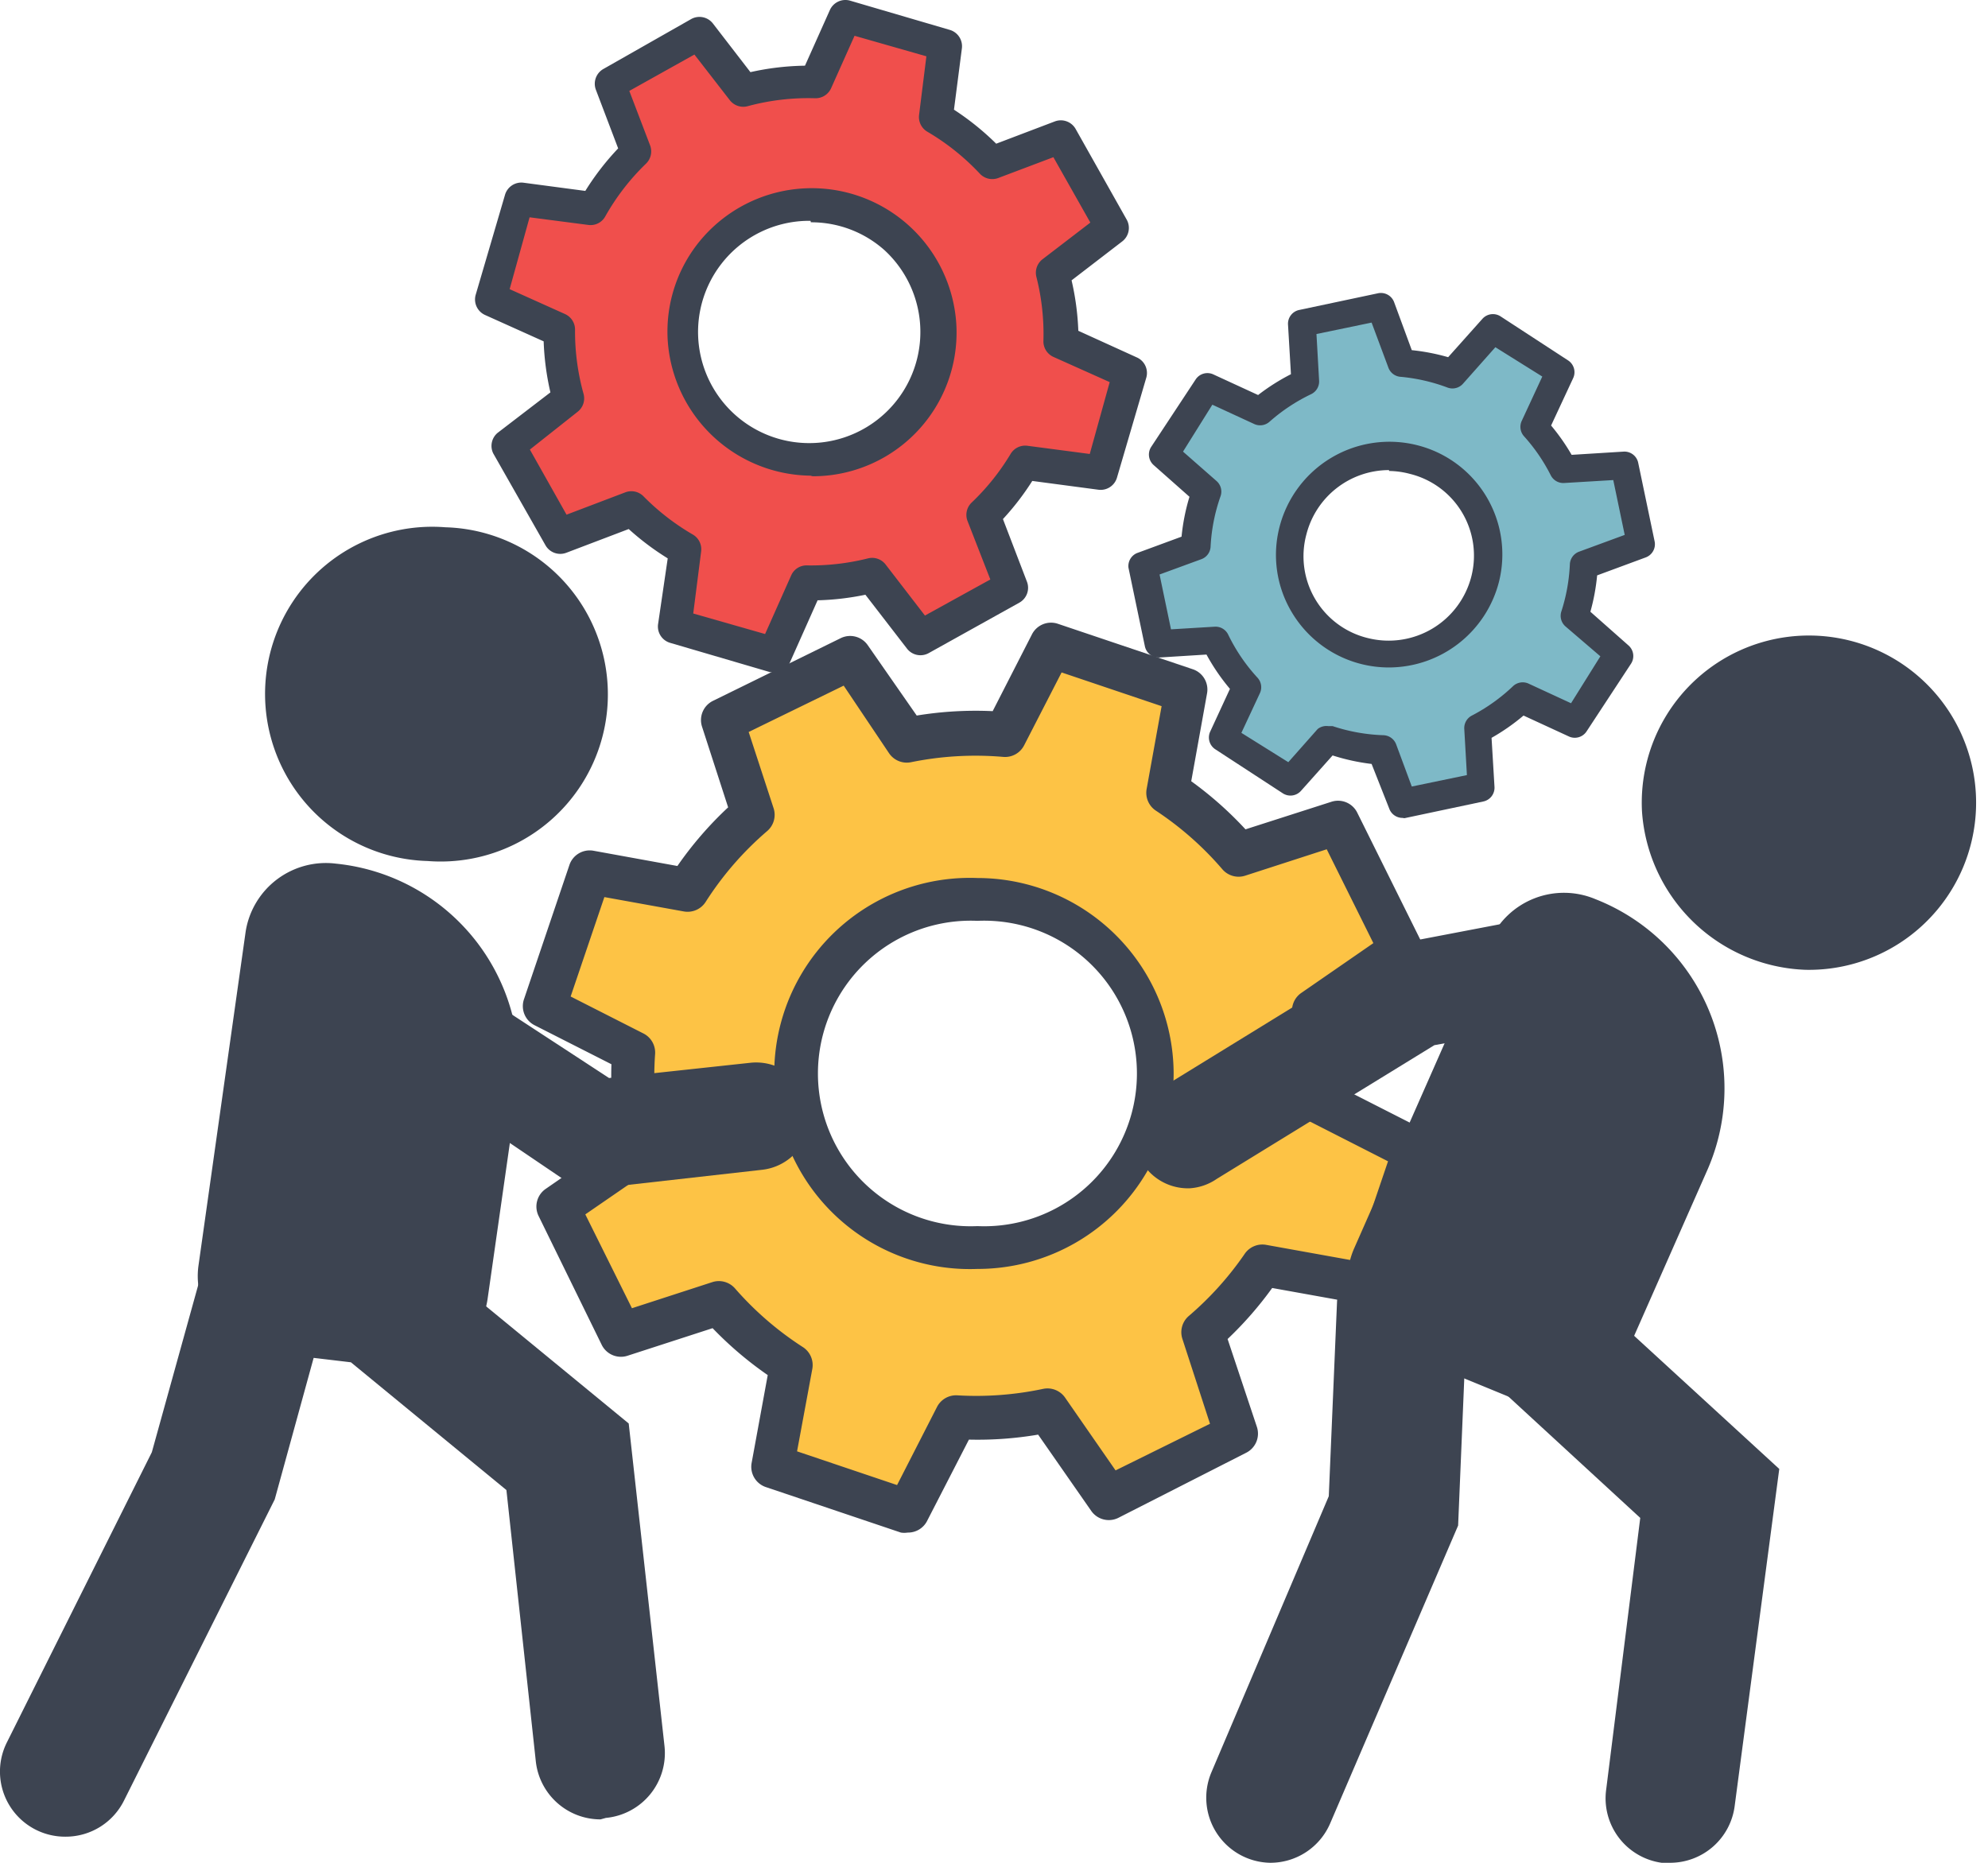
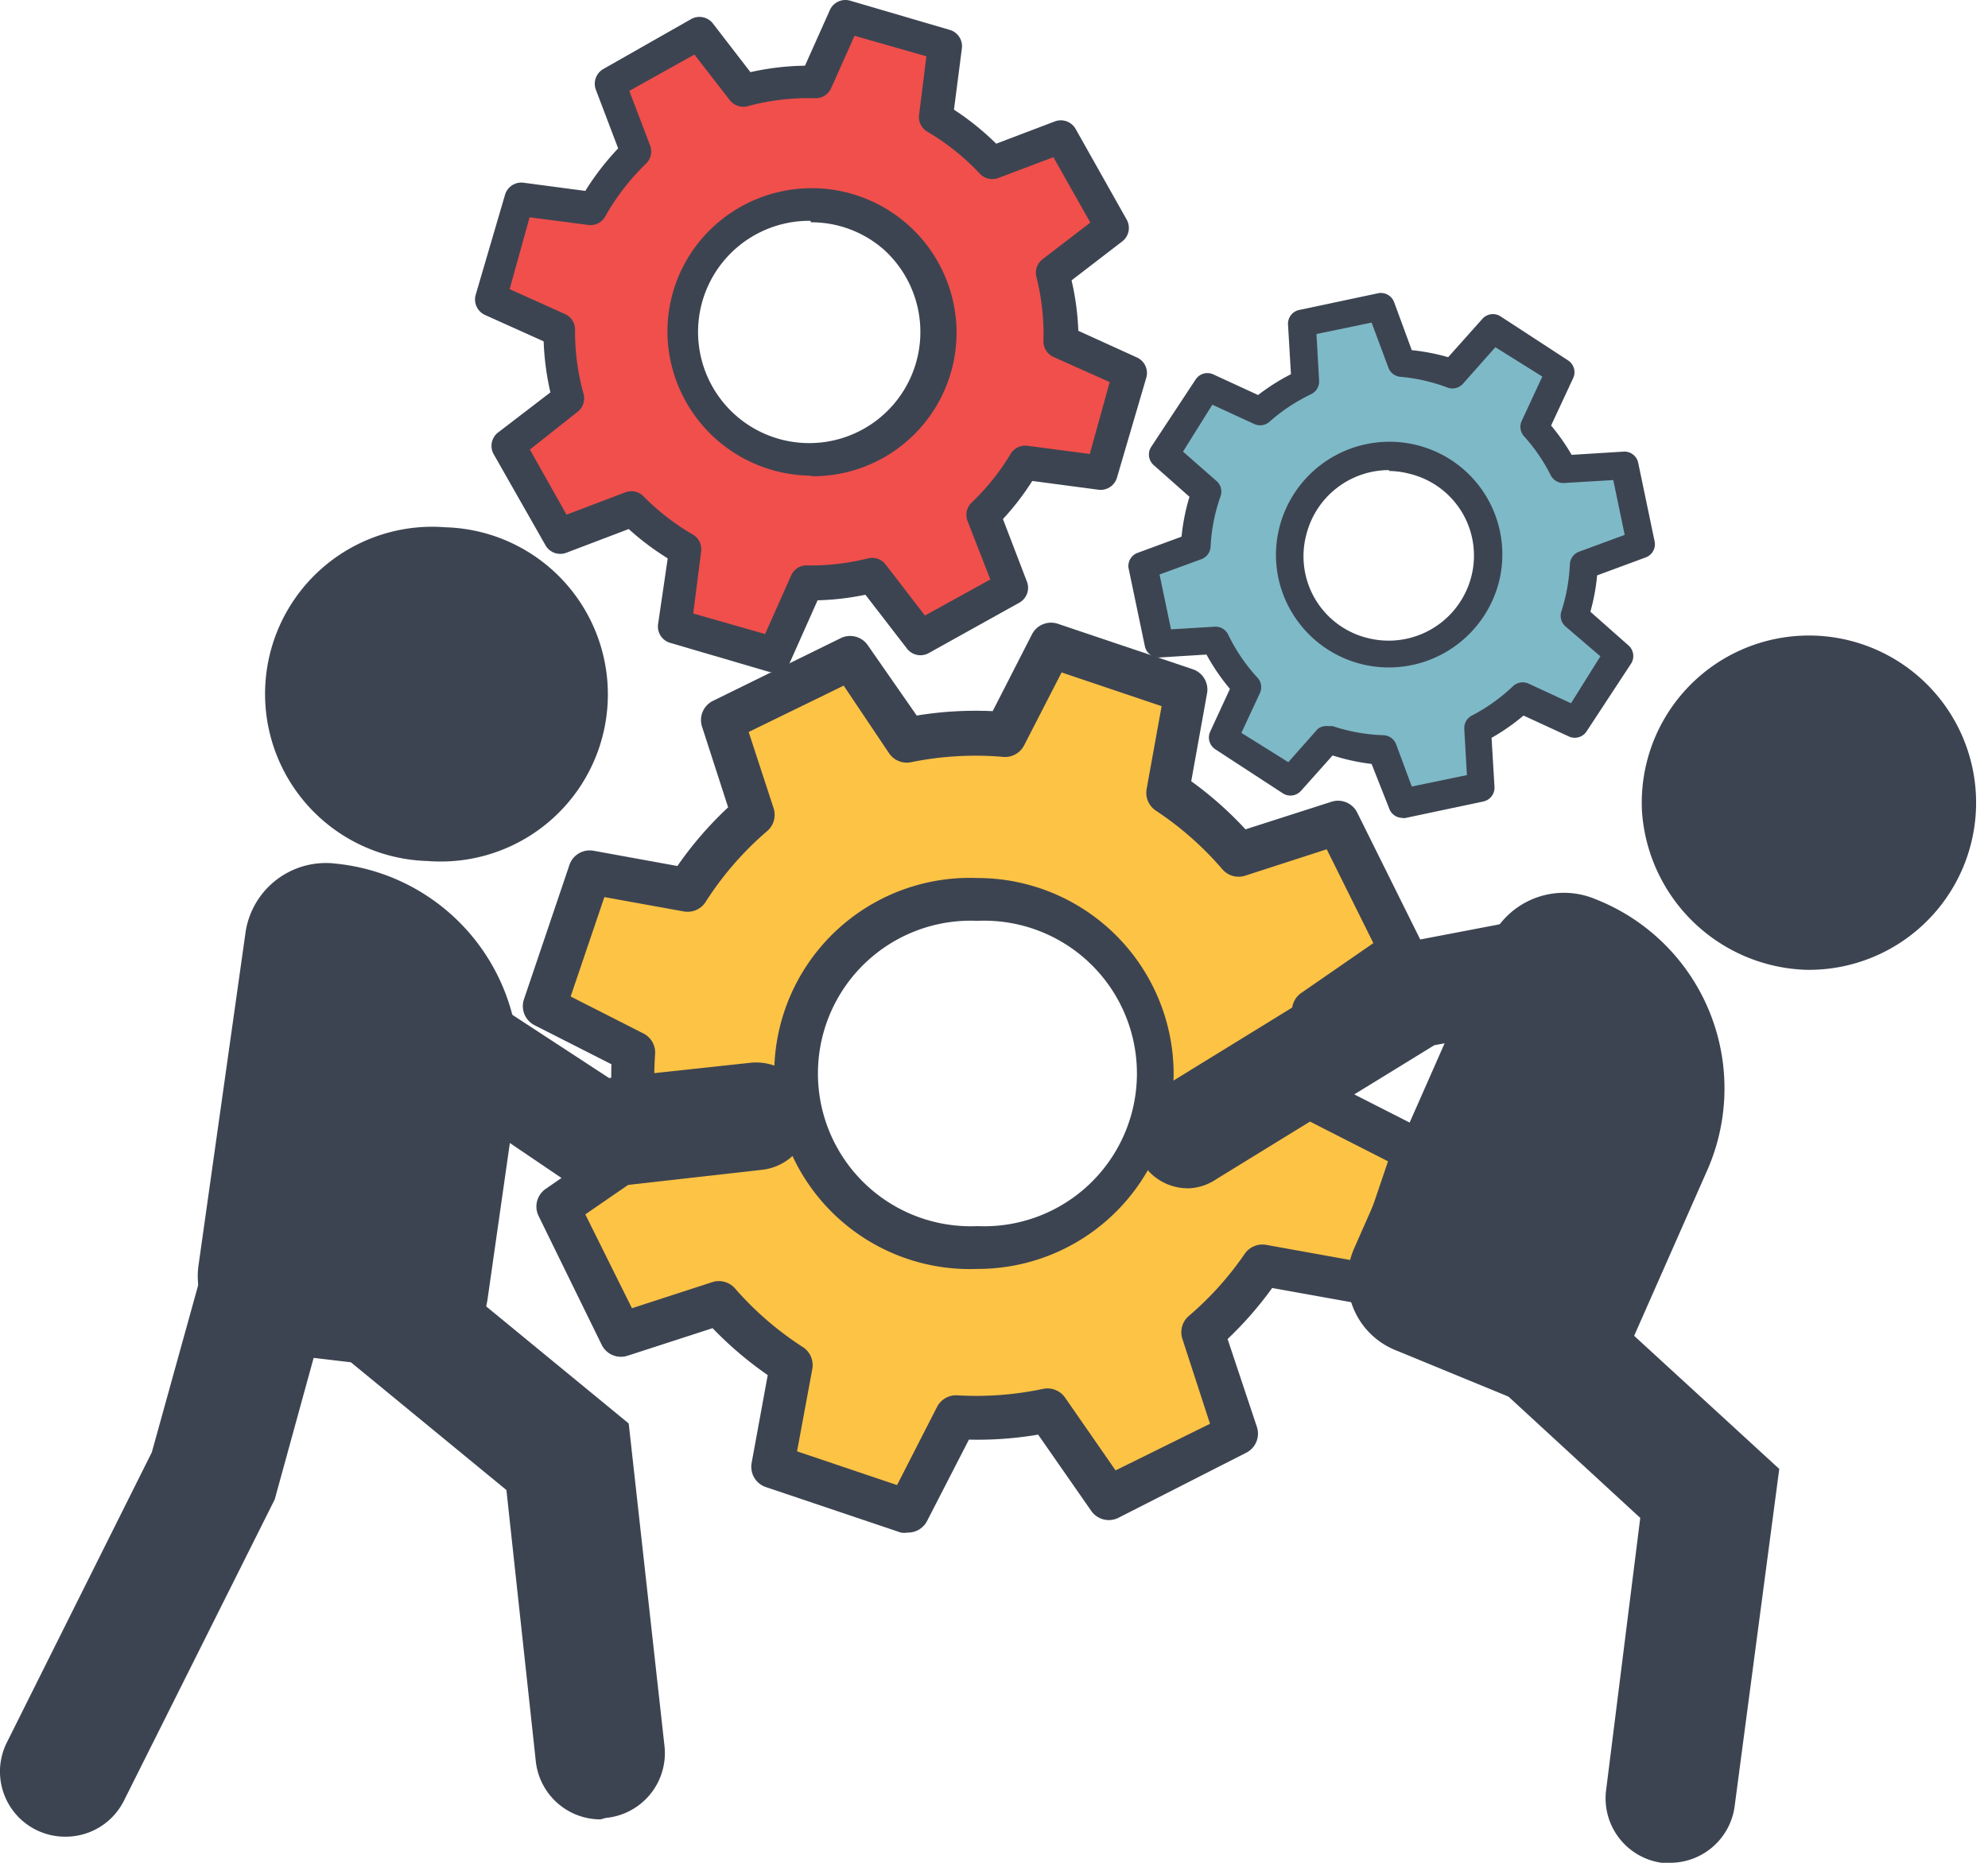
<svg xmlns="http://www.w3.org/2000/svg" id="Layer_1" data-name="Layer 1" width="2.39cm" height="2.24cm" viewBox="0 0 67.75 63.53">
  <title>accounting-tools</title>
  <path d="M34.75,25.79A8.44,8.44,0,0,0,36.18,24l2.62.34,1-3.41-2.37-1.06a8.49,8.49,0,0,0-.26-2.35l2-1.56-1.74-3.09-2.34.89a8.55,8.55,0,0,0-1.91-1.53l.31-2.46-3.41-1-1,2.25a8.49,8.49,0,0,0-2.46.29l-1.51-2L22,11.12l.89,2.32a8.43,8.43,0,0,0-1.49,1.93L18.91,15l-1,3.41L20.3,19.5a8.5,8.5,0,0,0,.31,2.34l-2.05,1.58,1.74,3.09,2.47-.94A8.54,8.54,0,0,0,24.57,27l-.34,2.64,3.41,1,1.09-2.45A8.49,8.49,0,0,0,31,27.88L32.62,30l3.09-1.72Zm-8.74-3a4.34,4.34,0,1,1,6.14-.33A4.35,4.35,0,0,1,26,22.82Z" transform="translate(-1.25 -8.24)" style="fill:#f04f4c" />
  <path d="M27.65,31.16l-.16,0-3.41-1a.58.58,0,0,1-.41-.63L24,27.28a9.13,9.13,0,0,1-1.33-1l-2.13.81a.58.58,0,0,1-.71-.26L18.05,23.7A.58.58,0,0,1,18.2,23L20,21.62a9.07,9.07,0,0,1-.23-1.74l-2-.9a.58.58,0,0,1-.32-.68l1-3.41a.58.58,0,0,1,.63-.42l2.11.28a9,9,0,0,1,1.12-1.45l-.76-2a.58.58,0,0,1,.26-.71L24.8,8.89a.58.58,0,0,1,.74.15l1.28,1.66a9.06,9.06,0,0,1,1.86-.22l.85-1.9a.58.58,0,0,1,.68-.32l3.41,1a.58.58,0,0,1,.41.63l-.27,2.09a9.11,9.11,0,0,1,1.44,1.16l2-.76a.58.58,0,0,1,.71.26l1.74,3.09a.58.58,0,0,1-.15.74l-1.73,1.33A9.06,9.06,0,0,1,38,19.52l2,.91a.58.58,0,0,1,.32.68l-1,3.41a.58.58,0,0,1-.63.42l-2.26-.3a9,9,0,0,1-1,1.3l.82,2.14a.58.58,0,0,1-.26.71L32.9,30.51a.58.58,0,0,1-.74-.15l-1.42-1.84a9.08,9.08,0,0,1-1.63.19l-.94,2.11A.58.58,0,0,1,27.65,31.16Zm-2.78-2,2.45.7.89-2a.57.57,0,0,1,.54-.34,8,8,0,0,0,2.08-.24.58.58,0,0,1,.6.21l1.34,1.74L35,28l-.78-2a.58.58,0,0,1,.14-.62,7.87,7.87,0,0,0,1.33-1.66.58.58,0,0,1,.57-.28l2.13.28.68-2.45-1.92-.86a.58.58,0,0,1-.34-.54,7.91,7.91,0,0,0-.24-2.19.58.58,0,0,1,.21-.6l1.63-1.25L37.15,13.6l-1.88.71a.58.58,0,0,1-.63-.15,8,8,0,0,0-1.79-1.43.58.58,0,0,1-.28-.57l.25-2-2.45-.7-.8,1.79a.58.58,0,0,1-.54.34,7.92,7.92,0,0,0-2.3.27.58.58,0,0,1-.61-.2l-1.21-1.56-2.22,1.24.71,1.86a.58.58,0,0,1-.14.62,7.86,7.86,0,0,0-1.39,1.8.57.57,0,0,1-.58.29l-2-.26-.68,2.45,1.89.85a.58.58,0,0,1,.34.53,7.93,7.93,0,0,0,.29,2.19.58.58,0,0,1-.2.61L19.3,23.57l1.25,2.22,2-.76a.58.58,0,0,1,.62.13,8,8,0,0,0,1.69,1.31.58.58,0,0,1,.28.57Zm4-4.7A4.94,4.94,0,0,1,24,19.85a4.87,4.87,0,0,1,1.24-3.56,4.94,4.94,0,0,1,8.6,3,4.9,4.9,0,0,1-4.9,5.19Zm0-8.69a3.79,3.79,0,1,0,2.52,1A3.75,3.75,0,0,0,28.88,15.82Z" transform="translate(-1.25 -8.24)" style="fill:#3d4451" />
  <path d="M50.77,20.95A6.6,6.6,0,0,0,49,20.61l-.71-1.92-2.69.57.12,2a6.61,6.61,0,0,0-1.53,1l-1.8-.83-1.51,2.3L42.36,25A6.57,6.57,0,0,0,42,26.89l-1.81.67.56,2.68,1.91-.12a6.55,6.55,0,0,0,1.08,1.58l-.81,1.73,2.3,1.5,1.28-1.44a6.6,6.6,0,0,0,1.87.33l.67,1.82,2.69-.57-.12-2a6.62,6.62,0,0,0,1.51-1.05l1.83.84,1.51-2.3-1.54-1.36a6.57,6.57,0,0,0,.32-1.74l1.94-.72-.56-2.68-2.08.13a6.55,6.55,0,0,0-1-1.44l.88-1.89-2.3-1.5ZM51.86,28a3.37,3.37,0,1,1-2.44-4.09A3.39,3.39,0,0,1,51.86,28Z" transform="translate(-1.25 -8.24)" style="fill:#7eb9c7" />
  <path d="M49.05,36.13a.48.48,0,0,1-.45-.32L48,34.29A7.09,7.09,0,0,1,46.67,34l-1.08,1.21a.48.48,0,0,1-.62.08l-2.3-1.5a.48.48,0,0,1-.17-.61l.67-1.45a7,7,0,0,1-.8-1.17l-1.6.1a.48.48,0,0,1-.5-.38l-.56-2.68A.48.48,0,0,1,40,27.1l1.52-.56a7,7,0,0,1,.27-1.36l-1.22-1.08a.48.48,0,0,1-.08-.63L42,21.18a.48.48,0,0,1,.61-.17l1.52.7A7.1,7.1,0,0,1,45.25,21l-.1-1.69a.48.48,0,0,1,.38-.5l2.69-.57a.48.48,0,0,1,.55.31l.6,1.63a7.09,7.09,0,0,1,1.24.24l1.17-1.31a.48.48,0,0,1,.62-.08l2.3,1.5a.48.48,0,0,1,.17.61l-.75,1.61a7,7,0,0,1,.7,1l1.77-.11a.48.48,0,0,1,.5.38l.56,2.68a.48.48,0,0,1-.31.55l-1.65.61a7.05,7.05,0,0,1-.23,1.24l1.3,1.15a.48.48,0,0,1,.08.63l-1.51,2.3a.48.48,0,0,1-.61.17l-1.54-.71a7.11,7.11,0,0,1-1.09.76l.1,1.67a.48.48,0,0,1-.38.5l-2.69.57ZM46.52,33l.15,0a6.11,6.11,0,0,0,1.73.31.48.48,0,0,1,.44.32l.53,1.43,1.88-.39-.09-1.57a.48.48,0,0,1,.26-.46,6.14,6.14,0,0,0,1.4-1,.48.48,0,0,1,.53-.09l1.45.67,1-1.6L54.61,29.6a.48.48,0,0,1-.14-.51,6.08,6.08,0,0,0,.29-1.61.48.48,0,0,1,.32-.43l1.55-.57-.39-1.87-1.67.1a.48.48,0,0,1-.46-.26,6.07,6.07,0,0,0-.91-1.33.48.48,0,0,1-.08-.53l.7-1.51-1.6-1-1.1,1.24a.48.48,0,0,1-.52.14A6.12,6.12,0,0,0,49,21.09a.48.48,0,0,1-.43-.32L48,19.24l-1.88.39.09,1.59a.48.48,0,0,1-.27.46,6.14,6.14,0,0,0-1.42.94.48.48,0,0,1-.52.08l-1.43-.66-1,1.6,1.14,1a.48.48,0,0,1,.14.52,6.09,6.09,0,0,0-.34,1.72.48.48,0,0,1-.32.43l-1.42.52.39,1.87,1.49-.09a.48.48,0,0,1,.46.27,6.07,6.07,0,0,0,1,1.47.48.48,0,0,1,.08.53l-.63,1.35,1.6,1,1-1.13A.48.48,0,0,1,46.52,33Zm2.07-2a3.85,3.85,0,0,1-3.31-1.88,3.81,3.81,0,0,1-.42-2.91,3.87,3.87,0,0,1,4.69-2.79,3.84,3.84,0,0,1,2.79,4.67h0A3.88,3.88,0,0,1,48.58,31Zm0-6.73a2.91,2.91,0,0,0-2.81,2.18A2.87,2.87,0,0,0,47.88,30a2.91,2.91,0,0,0,3.52-2.1,2.87,2.87,0,0,0-2.09-3.5A2.89,2.89,0,0,0,48.6,24.3Z" transform="translate(-1.25 -8.24)" style="fill:#3d4451" />
  <path d="M46.21,45.78A11.55,11.55,0,0,0,46,42.66l3-2.05-2.15-4.33-3.38,1.09a11.62,11.62,0,0,0-2.42-2.16l.63-3.44-4.6-1.55-1.56,3.05a11.7,11.7,0,0,0-3.35.2l-1.94-2.79-4.35,2.14,1,3.2a11.61,11.61,0,0,0-2.24,2.55L21.35,38l-1.55,4.58,3,1.54a11.54,11.54,0,0,0,.25,3.33l-2.83,2,2.15,4.33,3.34-1.08a11.64,11.64,0,0,0,2.47,2.1l-.64,3.49,4.6,1.55,1.65-3.22A11.69,11.69,0,0,0,37,56.32l2.08,3,4.35-2.14-1.14-3.49a11.61,11.61,0,0,0,2-2.31l3.63.66,1.55-4.58Zm-11.61,5a5.94,5.94,0,1,1,5.93-6A5.95,5.95,0,0,1,34.6,50.78Z" transform="translate(-1.25 -8.24)" style="fill:#fdc345" />
  <path d="M32.18,60.5a.73.73,0,0,1-.23,0l-4.6-1.55a.73.73,0,0,1-.49-.82l.55-3a12.36,12.36,0,0,1-1.88-1.6l-2.9.94a.73.73,0,0,1-.88-.37L19.6,49.71a.73.73,0,0,1,.24-.93l2.43-1.68a12.27,12.27,0,0,1-.19-2.57l-2.62-1.33a.73.73,0,0,1-.36-.89l1.55-4.58a.73.73,0,0,1,.82-.48l2.86.52a12.34,12.34,0,0,1,1.73-2l-.89-2.75a.73.73,0,0,1,.37-.88L29.9,30a.73.73,0,0,1,.92.24l1.67,2.4a12.43,12.43,0,0,1,2.59-.15l1.34-2.62a.73.73,0,0,1,.88-.36l4.6,1.55a.73.73,0,0,1,.49.82l-.54,3a12.36,12.36,0,0,1,1.85,1.64l2.93-.94a.73.73,0,0,1,.88.37l2.15,4.33a.73.73,0,0,1-.24.93L46.82,43A12.28,12.28,0,0,1,47,45.35l2.83,1.44a.73.73,0,0,1,.36.89L48.6,52.25a.73.73,0,0,1-.82.48l-3.17-.57a12.35,12.35,0,0,1-1.52,1.74l1,3a.73.73,0,0,1-.37.88L39.36,60a.73.73,0,0,1-.92-.24l-1.81-2.6a12.33,12.33,0,0,1-2.36.17l-1.44,2.8A.73.73,0,0,1,32.18,60.5Zm-3.77-2.77,3.41,1.15,1.36-2.66a.73.73,0,0,1,.69-.4,11,11,0,0,0,2.93-.22.73.73,0,0,1,.75.3l1.72,2.48,3.22-1.59-.94-2.89a.73.73,0,0,1,.21-.78A10.89,10.89,0,0,0,43.67,51a.73.73,0,0,1,.74-.31l3,.54,1.15-3.39-2.69-1.37a.73.73,0,0,1-.4-.71,10.82,10.82,0,0,0-.17-2.92.73.73,0,0,1,.3-.74l2.46-1.7-1.59-3.2-2.78.9a.73.73,0,0,1-.78-.22,10.9,10.9,0,0,0-2.27-2,.73.73,0,0,1-.31-.74l.51-2.82-3.41-1.15-1.28,2.49a.73.73,0,0,1-.71.39,11,11,0,0,0-3.14.18.73.73,0,0,1-.75-.3L30,31.62,26.76,33.2l.85,2.6a.73.73,0,0,1-.22.78A10.88,10.88,0,0,0,25.29,39a.73.73,0,0,1-.74.32l-2.71-.49-1.15,3.39,2.48,1.26a.73.73,0,0,1,.4.7,10.81,10.81,0,0,0,.23,3.12.73.73,0,0,1-.3.76l-2.31,1.59,1.59,3.2,2.74-.89a.73.73,0,0,1,.77.21,10.91,10.91,0,0,0,2.31,2,.73.73,0,0,1,.33.75Zm6.15-6.22a6.67,6.67,0,1,1,0-13.33h0a6.69,6.69,0,0,1,6.69,6.63,6.68,6.68,0,0,1-6.66,6.7h0Zm0-11.87h0a5.21,5.21,0,1,0,0,10.41h0a5.21,5.21,0,1,0,0-10.41Z" transform="translate(-1.25 -8.24)" style="fill:#3d4451" />
  <path d="M15.81,37.6a5.7,5.7,0,1,0,.61-11.38,5.7,5.7,0,1,0-.61,11.38Z" transform="translate(-1.25 -8.24)" style="fill:#3d4451" />
  <path d="M14.77,54.88l-4.47-.53A2.61,2.61,0,0,1,8,51.4L9.61,40a2.77,2.77,0,0,1,3.08-2.31h0a6.93,6.93,0,0,1,6.17,7.83l-1,7A2.77,2.77,0,0,1,14.77,54.88Z" transform="translate(-1.25 -8.24)" style="fill:#3d4451" />
  <path d="M21.71,70.28a2.22,2.22,0,0,1-2.21-2l-1-9.23-5.27-4.33A2.22,2.22,0,0,1,16,51.3l6.67,5.48,1.22,11a2.22,2.22,0,0,1-2,2.45Z" transform="translate(-1.25 -8.24)" style="fill:#3d4451" />
  <path d="M3.47,70.87a2.22,2.22,0,0,1-2-3.22l4.94-9.89,1.72-6.2a2.22,2.22,0,0,1,4.29,1.19L10.6,59.37,5.46,69.64A2.22,2.22,0,0,1,3.47,70.87Z" transform="translate(-1.25 -8.24)" style="fill:#3d4451" />
  <path d="M21,48.83l-7.38-5a1.83,1.83,0,0,1,2-3L22,45l4.82-.52a1.83,1.83,0,1,1,.39,3.65Z" transform="translate(-1.25 -8.24)" style="fill:#3d4451" />
  <path d="M62.8,41.31a5.7,5.7,0,1,0-5.58-5.39A5.8,5.8,0,0,0,62.8,41.31Z" transform="translate(-1.25 -8.24)" style="fill:#3d4451" />
  <path d="M53,56l-4.16-1.71a2.61,2.61,0,0,1-1.44-3.47l4.64-10.52a2.77,2.77,0,0,1,3.59-1.4h0a6.93,6.93,0,0,1,3.83,9.21l-2.87,6.5A2.77,2.77,0,0,1,53,56Z" transform="translate(-1.25 -8.24)" style="fill:#3d4451" />
  <path d="M58.18,71.76l-.29,0A2.22,2.22,0,0,1,56,69.25L57.16,60,52,55.25A2.22,2.22,0,0,1,55,52l6.9,6.33L60.38,69.82A2.22,2.22,0,0,1,58.18,71.76Z" transform="translate(-1.25 -8.24)" style="fill:#3d4451" />
-   <path d="M44.54,71.76a2.22,2.22,0,0,1-2-3.09l4-9.41.28-6.6a2.22,2.22,0,1,1,4.44.19l-.31,7.41L46.59,70.41A2.22,2.22,0,0,1,44.54,71.76Z" transform="translate(-1.25 -8.24)" style="fill:#3d4451" />
  <path d="M41.8,48.76a1.83,1.83,0,0,1-1-3.4l8-4.92,5.23-1a1.83,1.83,0,1,1,.66,3.61l-4.55.83-7.42,4.56A1.83,1.83,0,0,1,41.8,48.76Z" transform="translate(-1.25 -8.24)" style="fill:#3d4451" />
</svg>